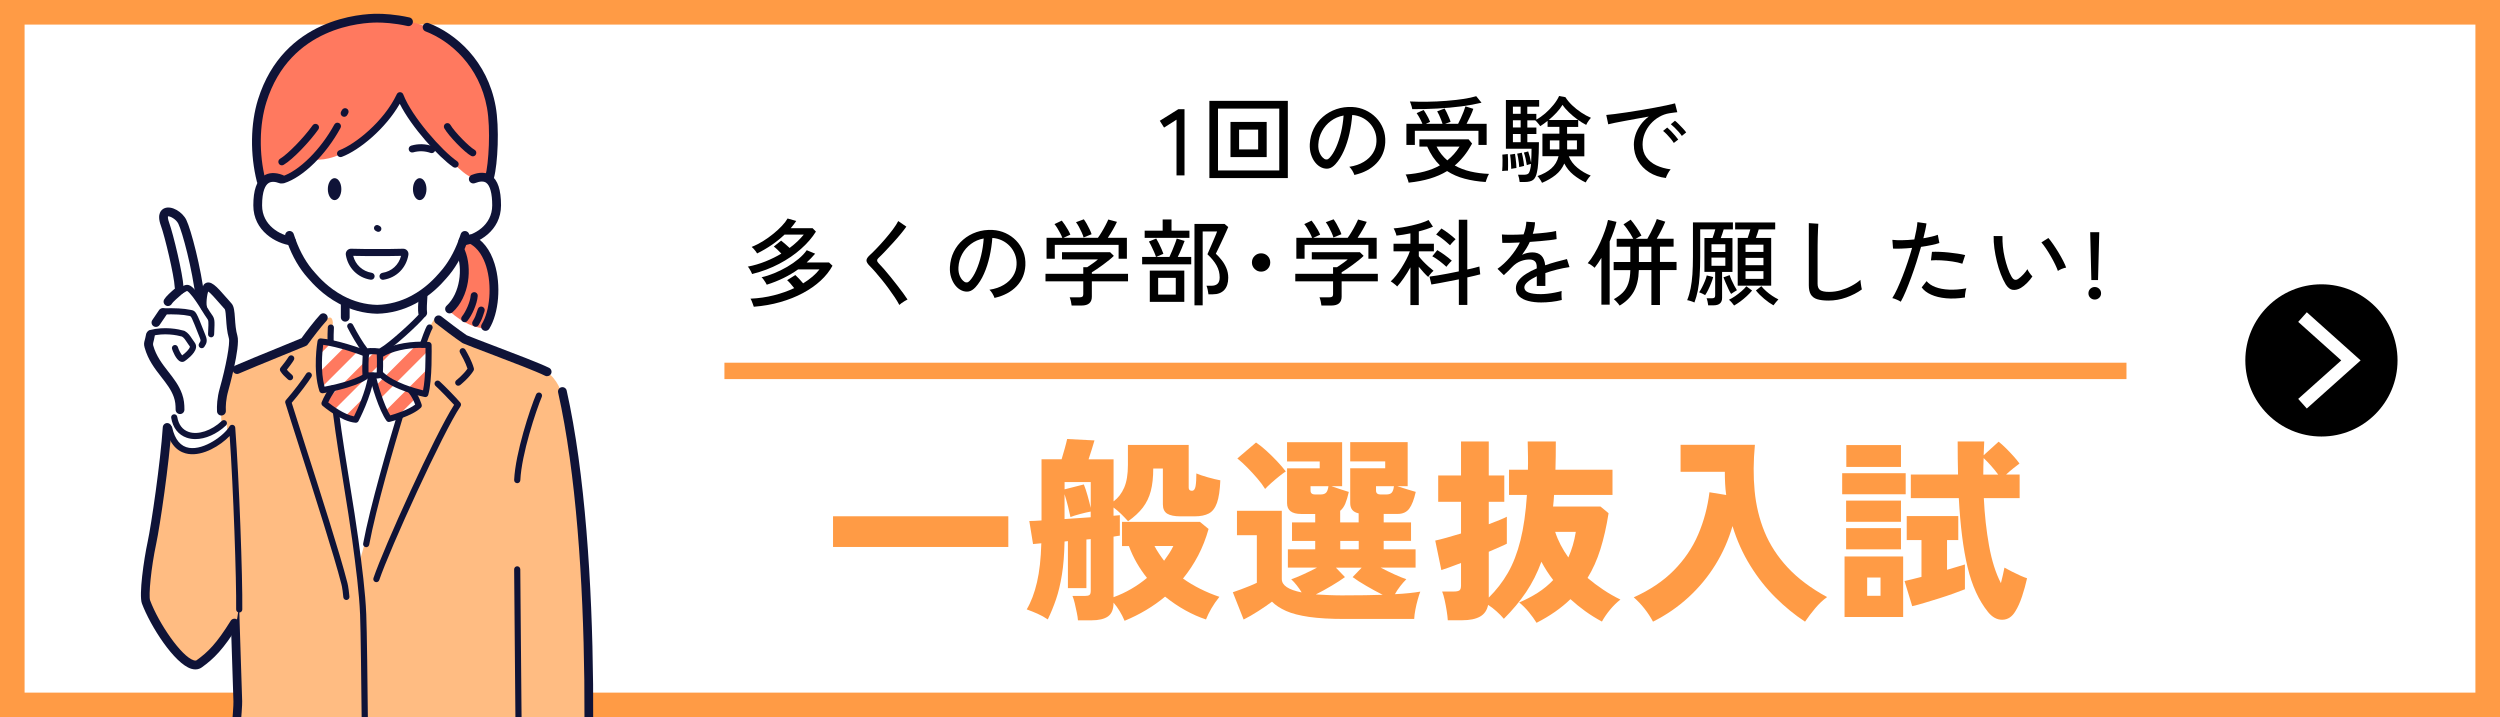
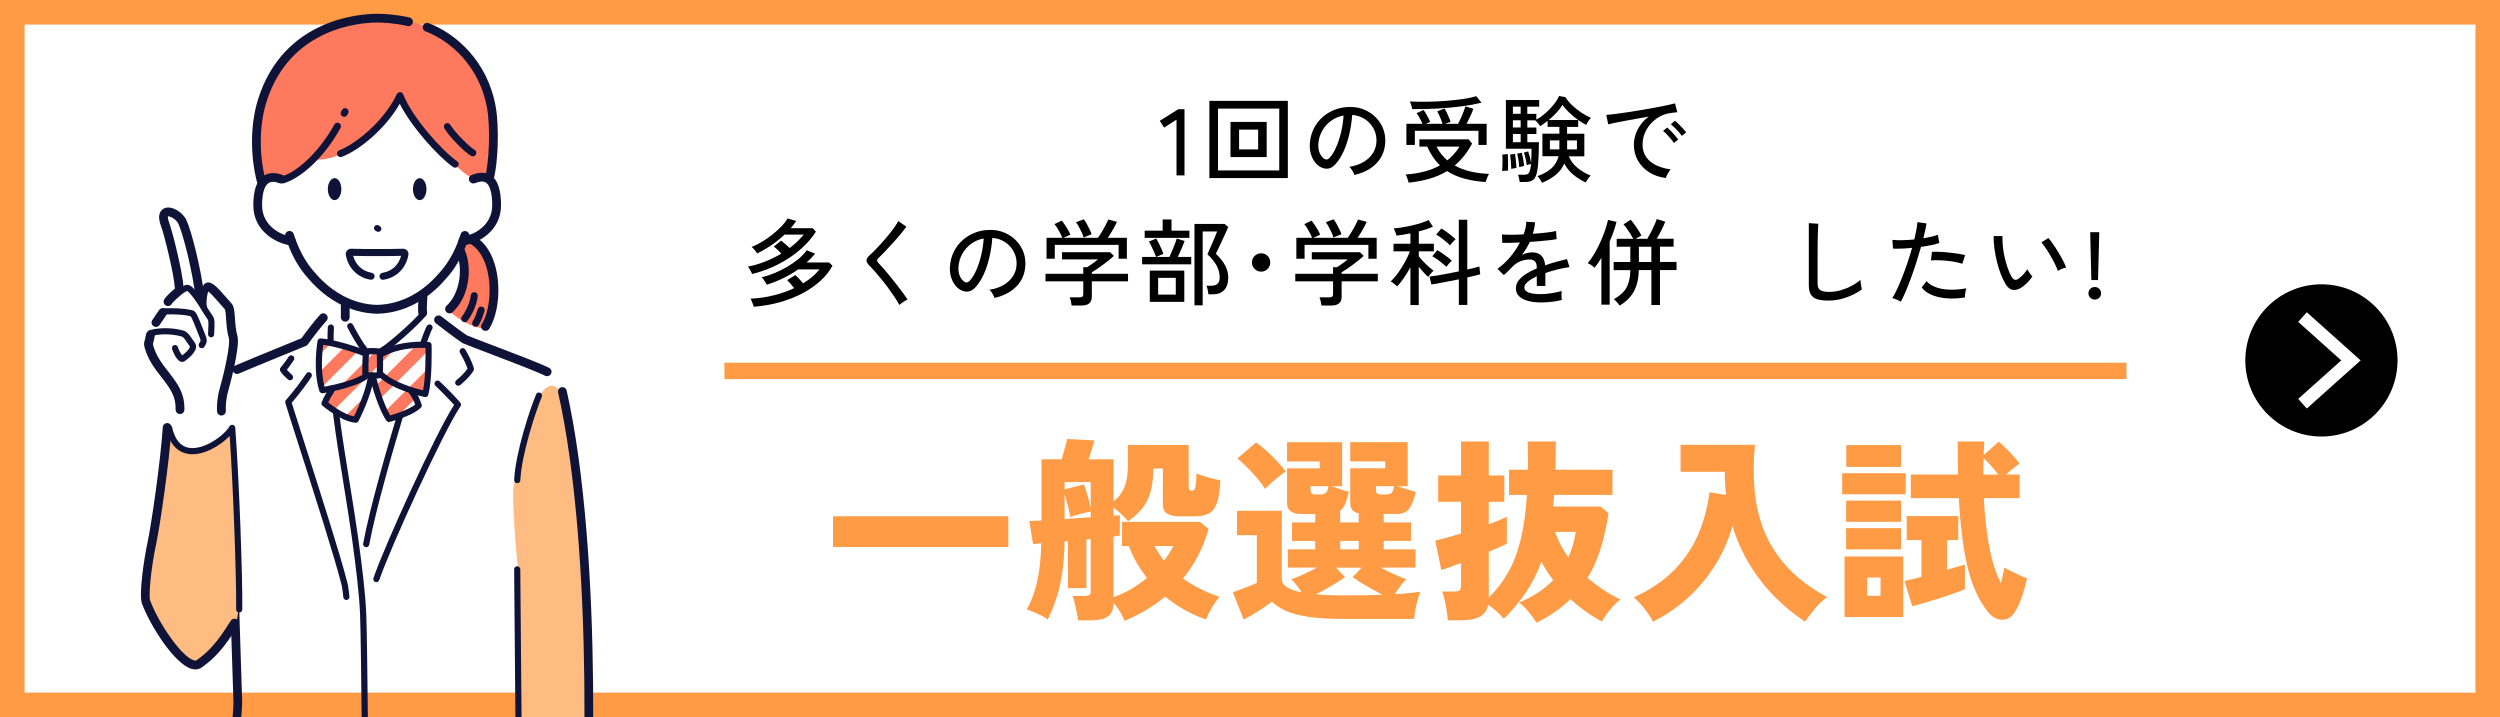
<svg xmlns="http://www.w3.org/2000/svg" id="b" data-name="レイヤー_2" viewBox="0 0 610 175">
  <rect x="0" y="0" width="610" height="175" fill="#808080" stroke="none" />
  <defs>
    <style>
      .f {
        fill: none;
      }

      .g {
        fill: #ff9b45;
      }

      .h {
        fill: #ffbc82;
      }

      .i {
        fill: #fff;
      }

      .j {
        fill: #0f1337;
      }

      .k {
        clip-path: url(#e);
      }

      .l {
        clip-path: url(#d);
      }

      .m {
        fill: #ff795f;
      }
    </style>
    <clipPath id="d">
      <rect class="f" width="610" height="175" />
    </clipPath>
    <clipPath id="e">
      <rect class="f" x="22.81" width="156.99" height="175" />
    </clipPath>
  </defs>
  <g id="c" data-name="レイアウト">
    <g class="l">
      <g>
        <g>
          <g>
            <g>
              <rect class="i" x="3" y="3" width="604" height="169" />
              <path class="g" d="M604,6v163H6V6h598M610,0H0v175h610V0h0Z" />
            </g>
            <g>
              <path d="M287.07,42.79v-13.59l-3.04,1.93-1.04-1.66,4.53-2.83h1.5v16.15h-1.96Z" />
              <path d="M295.09,43.45v-18.84h19.14v18.84h-19.14ZM297.19,41.59h14.95v-15.09h-14.95v15.09ZM300.24,38.33v-8.58h8.83v8.58h-8.83ZM302.34,36.46h4.65v-4.83h-4.65v4.83Z" />
              <path d="M330.47,42.7c-.08-.28-.24-.62-.49-1.05-.25-.42-.5-.74-.75-.95,1.38-.21,2.55-.61,3.52-1.2.97-.58,1.71-1.3,2.24-2.14.53-.84.82-1.76.86-2.74.05-.92-.08-1.77-.38-2.54-.3-.77-.72-1.45-1.28-2.04-.55-.58-1.19-1.05-1.92-1.39-.73-.34-1.51-.54-2.33-.59-.11,1.49-.33,2.99-.67,4.51-.34,1.52-.79,2.93-1.37,4.23-.58,1.3-1.26,2.39-2.06,3.27-.54.58-1.08.93-1.62,1.04-.54.11-1.12.04-1.71-.21-.58-.25-1.1-.65-1.56-1.21-.46-.56-.81-1.23-1.06-2.01-.25-.78-.34-1.62-.3-2.53.08-1.35.39-2.59.95-3.73.56-1.13,1.31-2.11,2.27-2.93.95-.82,2.04-1.44,3.27-1.86,1.23-.42,2.54-.59,3.93-.52,1.1.06,2.15.31,3.13.76.98.45,1.85,1.05,2.6,1.82.75.77,1.33,1.66,1.74,2.69.41,1.03.58,2.16.52,3.4-.11,1.99-.82,3.68-2.14,5.06-1.32,1.38-3.11,2.33-5.38,2.85ZM323.11,38.76c.17.11.37.16.6.15.23,0,.45-.13.67-.36.6-.63,1.14-1.49,1.62-2.58.48-1.09.89-2.31,1.21-3.66s.53-2.72.62-4.12c-1.17.21-2.2.66-3.1,1.33-.91.67-1.63,1.5-2.16,2.48-.54.98-.84,2.05-.9,3.22-.05.84.08,1.58.37,2.2.29.62.65,1.06,1.08,1.32Z" />
              <path d="M343.71,44.56c-.03-.14-.09-.34-.17-.6s-.18-.53-.28-.79c-.1-.27-.2-.46-.29-.59,3.36-.23,6.15-.97,8.37-2.23-1.24-1.2-2.28-2.72-3.1-4.58h-1.91v-1.77h12.01l.85,1.04c-.6,1.1-1.25,2.1-1.95,2.98-.71.88-1.46,1.67-2.28,2.36,1.13.64,2.41,1.13,3.82,1.46,1.41.33,2.92.53,4.53.59-.09.14-.2.34-.31.6-.11.26-.21.52-.3.78-.08.26-.15.46-.2.6-1.86-.12-3.57-.39-5.14-.81-1.57-.41-2.99-1.04-4.27-1.86-1.26.77-2.66,1.38-4.2,1.84s-3.27.79-5.19.99ZM343.16,35.36v-5.15h3.91c-.17-.43-.39-.89-.66-1.38-.27-.49-.52-.9-.75-1.22l1.68-.78c.17.21.36.49.56.84.21.34.41.7.6,1.07.19.37.34.7.45.99l-1.06.48h4.09c-.09-.31-.21-.65-.37-1.04-.15-.38-.31-.75-.48-1.12s-.32-.66-.46-.89l1.82-.69c.15.25.32.57.51.97.18.4.36.8.54,1.21.18.41.31.76.4,1.07l-1.33.48h3.17c.2-.38.42-.84.66-1.36.24-.52.46-1.04.66-1.56s.35-.97.46-1.33l1.93.6c-.15.48-.39,1.06-.71,1.75-.32.69-.64,1.33-.94,1.91h4.9v5.15h-2v-3.45h-15.52v3.45h-2.05ZM344.59,26.62c-.02-.15-.06-.35-.13-.59-.07-.24-.15-.48-.23-.72-.08-.24-.16-.43-.22-.55,1.33.06,2.76.08,4.29.06,1.53-.02,3.04-.09,4.54-.21,1.5-.12,2.89-.27,4.17-.46,1.28-.19,2.34-.42,3.19-.68l1.29,1.59c-1.43.35-3.06.65-4.9.89-1.84.24-3.78.41-5.83.53-2.05.12-4.11.17-6.18.15ZM353.14,39.13c.58-.46,1.12-.97,1.62-1.53s.95-1.17,1.37-1.83h-5.61c.32.66.71,1.27,1.15,1.83.44.56.93,1.07,1.47,1.53Z" />
              <path d="M366.53,41.73c.03-.32.05-.74.07-1.24.02-.51.02-1.02.02-1.53s-.02-.92-.05-1.23l1.33-.14c.03.31.05.72.06,1.23,0,.51.01,1.03.01,1.54s0,.94-.02,1.28c-.17,0-.4,0-.7.02s-.54.04-.72.07ZM376.24,44.58c-.05-.12-.14-.29-.28-.51-.14-.21-.28-.43-.43-.64s-.28-.37-.4-.46c1.36-.46,2.49-1.08,3.38-1.86.89-.78,1.48-1.78,1.77-2.99h-3.93v-5.5h4.14v-1.66h-2.88v-1.47c-.31.26-.62.5-.93.71-.31.21-.6.41-.86.58-.06-.11-.17-.25-.32-.44-.15-.18-.31-.37-.48-.56-.17-.19-.31-.33-.44-.42h-1.91v1.75h2.21v1.59h-2.21v2h2.83c0,.86-.02,1.74-.05,2.66-.03.91-.08,1.77-.14,2.56-.06.8-.15,1.48-.28,2.05-.18.94-.5,1.58-.94,1.92-.44.34-1.14.52-2.09.52h-1.2c-.02-.25-.07-.55-.15-.92-.08-.37-.17-.65-.24-.85h1.33c.54,0,.91-.08,1.13-.25s.38-.54.51-1.13c.05-.17.08-.36.12-.58.03-.21.05-.44.07-.69-.12.03-.31.08-.55.15-.25.07-.41.12-.48.15-.06-.44-.16-.97-.29-1.58-.13-.61-.27-1.1-.43-1.48l1.06-.28c.12.32.25.76.39,1.31.14.55.25,1.03.32,1.43.03-.54.06-1.11.08-1.71s.03-1.17.03-1.69h-6.26v-11.89h8.12v1.63h-2.9v1.75h2.21v1.4c.72-.38,1.45-.89,2.19-1.53.74-.64,1.4-1.33,2-2.07.6-.74,1.05-1.46,1.36-2.15l1.54.28c.41.66.95,1.31,1.62,1.96.67.64,1.4,1.23,2.21,1.77.81.54,1.61.97,2.4,1.31-.12.12-.26.29-.43.52-.16.22-.31.44-.45.67-.14.22-.23.4-.28.54-.69-.35-1.4-.8-2.14-1.33-.74-.54-1.43-1.12-2.07-1.74s-1.17-1.23-1.56-1.83c-.37.61-.85,1.25-1.46,1.9-.61.65-1.24,1.25-1.9,1.8h7.18v1.7h-2.71v1.66h4.21v5.5h-3.79c.43,1.07,1.13,2.01,2.12,2.82.98.8,2.05,1.43,3.22,1.88-.11.09-.25.25-.43.47-.18.22-.34.45-.48.68-.15.23-.25.41-.31.53-1.04-.48-2.03-1.09-2.97-1.85-.94-.76-1.69-1.68-2.25-2.77-.48,1.12-1.19,2.05-2.14,2.81-.95.75-2.05,1.39-3.31,1.91ZM368.74,41.2c0-.29-.02-.66-.05-1.12s-.07-.9-.1-1.35c-.04-.44-.08-.78-.13-1.01l1.2-.18c.05.29.1.66.15,1.09.05.44.1.87.14,1.3.04.43.06.78.06,1.06-.11.02-.31.05-.62.09s-.52.08-.64.12ZM369.15,27.77h1.89v-1.75h-1.89v1.75ZM369.15,31.1h1.89v-1.75h-1.89v1.75ZM369.15,34.69h1.89v-2h-1.89v2ZM370.69,40.76c-.02-.31-.05-.67-.1-1.08-.05-.41-.11-.82-.18-1.22-.07-.4-.14-.72-.22-.97l1.13-.23c.08.28.15.62.23,1.02.08.41.15.81.21,1.21.06.4.1.73.12.99-.05.02-.15.04-.32.08-.17.04-.34.08-.51.12-.17.04-.28.07-.35.08ZM378.17,36.46h2.32v-2.21h-2.32v2.21ZM382.38,36.46h2.39v-2.21h-2.39v2.21Z" />
              <path d="M406.48,43.43c-1.53-.18-2.89-.64-4.06-1.38-1.17-.74-2.09-1.69-2.76-2.85s-1-2.47-1-3.91c0-.77.13-1.56.39-2.38.26-.82.66-1.62,1.21-2.4s1.22-1.47,2.04-2.07c-.95.17-1.92.34-2.9.52-.98.18-1.93.35-2.84.52-.91.17-1.73.33-2.45.47-.72.15-1.29.27-1.7.38l-.48-2.28c.51-.05,1.2-.12,2.07-.23s1.85-.25,2.94-.41,2.22-.35,3.38-.54c1.17-.19,2.29-.39,3.38-.59,1.09-.2,2.07-.39,2.94-.58.87-.18,1.56-.34,2.07-.48l.55,2.16c-.2.02-.46.05-.79.09s-.7.1-1.12.16c-.87.14-1.71.43-2.5.89-.79.45-1.49,1.02-2.1,1.71-.61.69-1.09,1.47-1.44,2.33-.35.87-.52,1.78-.52,2.73,0,1.21.31,2.24.92,3.08.61.84,1.44,1.51,2.47,1.99,1.04.48,2.19.8,3.46.96-.25.28-.48.63-.71,1.06-.23.43-.38.78-.46,1.06ZM408.41,34.88c-.2-.32-.45-.67-.76-1.04-.31-.37-.62-.72-.95-1.06-.33-.34-.63-.61-.91-.83l1.01-.83c.25.2.54.48.9.84.35.36.69.73,1.02,1.12.33.38.59.71.77.97l-1.08.83ZM410.37,33.17c-.2-.31-.46-.64-.78-1-.32-.36-.65-.71-.99-1.04-.34-.33-.64-.6-.92-.82l1.01-.85c.25.18.55.46.91.82.36.36.71.72,1.05,1.09.34.37.6.68.78.94l-1.06.85Z" />
              <path d="M183.51,66.85c-.05-.14-.13-.33-.26-.58-.13-.25-.27-.49-.41-.72-.15-.24-.27-.4-.38-.49,1.5-.29,2.95-.72,4.34-1.28,1.39-.56,2.67-1.19,3.85-1.9-.31-.34-.64-.67-.99-1s-.64-.57-.85-.72l1.79-1.45c.31.25.65.53,1.02.85.38.32.72.64,1.05.94.72-.54,1.37-1.08,1.94-1.63s1.08-1.1,1.51-1.63h-4.69c-1.89,1.79-4.12,3.33-6.69,4.6-.06-.12-.18-.29-.34-.52-.17-.22-.35-.44-.53-.64s-.34-.35-.46-.43c.92-.37,1.83-.83,2.74-1.39.9-.56,1.75-1.17,2.55-1.82.8-.65,1.5-1.3,2.1-1.94.61-.64,1.06-1.24,1.37-1.79l2.12.6c-.2.29-.41.59-.64.89-.23.3-.47.59-.71.88h5.34l.81.83c-.92,1.47-2.14,2.89-3.67,4.24-1.53,1.36-3.29,2.56-5.3,3.62-2.01,1.06-4.2,1.89-6.58,2.48ZM183.92,74.83c-.05-.14-.12-.34-.21-.6-.09-.26-.19-.53-.3-.79-.11-.27-.21-.46-.3-.56,2.01-.09,3.92-.37,5.73-.83,1.81-.46,3.46-1.04,4.94-1.75-.31-.4-.62-.78-.95-1.15-.33-.37-.59-.63-.77-.78l2-1.26c.26.23.57.53.92.91s.68.75.99,1.12c1.73-1.07,3.06-2.21,3.98-3.4h-5.22c-2.22,1.58-4.77,2.82-7.64,3.73-.05-.12-.15-.31-.3-.55-.15-.25-.32-.49-.5-.74s-.33-.42-.47-.53c.98-.21,2.01-.54,3.08-.98,1.07-.44,2.12-.95,3.15-1.55,1.03-.6,1.96-1.25,2.79-1.94.84-.7,1.51-1.41,2.01-2.13l2.05.85c-.64.75-1.33,1.46-2.07,2.14h5.45l.85.8c-.71,1.3-1.67,2.52-2.9,3.65-1.23,1.13-2.67,2.14-4.32,3.02-1.66.89-3.5,1.62-5.52,2.2-2.02.58-4.19.96-6.49,1.14Z" />
              <path d="M219.43,74.4c-.28-.54-.64-1.15-1.09-1.83-.45-.68-.95-1.39-1.5-2.14-.54-.74-1.1-1.47-1.67-2.17-.57-.71-1.11-1.35-1.63-1.94-.52-.59-.97-1.08-1.36-1.46-.52-.52-.77-.97-.76-1.33.01-.37.28-.79.8-1.27.51-.46,1.09-1.04,1.76-1.74.67-.7,1.34-1.44,2.02-2.23.68-.79,1.31-1.57,1.88-2.33.57-.77,1-1.44,1.29-2.02l1.98,1.36c-.34.49-.79,1.08-1.36,1.77-.57.69-1.18,1.4-1.85,2.13s-1.32,1.43-1.94,2.09c-.63.67-1.18,1.22-1.66,1.67-.43.38-.42.8.02,1.24.38.38.83.87,1.33,1.45.51.58,1.03,1.22,1.59,1.9.55.68,1.1,1.37,1.63,2.06.54.69,1.03,1.34,1.47,1.94.44.61.8,1.12,1.06,1.53-.17.08-.39.2-.67.36s-.54.33-.79.52c-.25.18-.44.34-.56.46Z" />
              <path d="M242.66,72.7c-.08-.28-.24-.62-.49-1.05-.25-.42-.5-.74-.75-.95,1.38-.21,2.55-.61,3.52-1.2.97-.58,1.71-1.3,2.24-2.14.53-.84.82-1.76.86-2.74.05-.92-.08-1.77-.38-2.54s-.72-1.45-1.28-2.04c-.55-.58-1.19-1.05-1.92-1.39-.73-.34-1.51-.54-2.33-.59-.11,1.49-.33,2.99-.67,4.51-.34,1.52-.79,2.93-1.37,4.23-.57,1.3-1.26,2.39-2.06,3.27-.54.58-1.08.93-1.62,1.04-.54.11-1.12.04-1.71-.21-.58-.25-1.1-.65-1.56-1.21-.46-.56-.81-1.23-1.06-2.01-.25-.78-.35-1.62-.3-2.53.08-1.35.39-2.59.95-3.73.56-1.13,1.31-2.11,2.27-2.93.95-.82,2.04-1.44,3.27-1.86s2.54-.59,3.93-.52c1.1.06,2.15.31,3.13.76.98.45,1.85,1.05,2.6,1.82.75.77,1.33,1.66,1.74,2.69s.58,2.16.52,3.4c-.11,1.99-.82,3.68-2.14,5.06-1.32,1.38-3.11,2.33-5.38,2.85ZM235.3,68.76c.17.11.37.16.6.15.23,0,.45-.13.67-.36.6-.63,1.14-1.49,1.62-2.58.48-1.09.89-2.31,1.21-3.66.32-1.35.53-2.72.62-4.12-1.17.21-2.2.66-3.1,1.33s-1.63,1.5-2.16,2.48-.84,2.05-.9,3.22c-.05.84.08,1.58.37,2.2.29.62.65,1.06,1.08,1.32Z" />
              <path d="M261.48,74.56c-.03-.29-.09-.64-.18-1.05s-.19-.72-.3-.96h2.42c.32,0,.55-.06.69-.17.14-.12.21-.32.21-.61v-3.13h-9.22v-1.84h9.22v-1.61h.97c.37-.25.8-.54,1.3-.89.5-.34.93-.68,1.3-1h-8.76v-1.77h11.73l.92.9c-.29.29-.67.63-1.14,1.01-.47.38-.97.77-1.51,1.16-.54.39-1.04.75-1.52,1.07-.48.32-.87.58-1.2.76v.37h8.83v1.84h-8.83v3.75c0,1.44-.84,2.16-2.51,2.16h-2.42ZM255.36,63.13v-5.11h3.84c-.12-.34-.29-.72-.52-1.14-.22-.42-.46-.83-.7-1.23s-.48-.72-.69-.97l1.79-.85c.23.28.48.62.76,1.04.28.41.54.84.78,1.26.25.43.43.81.55,1.13l-1.68.76h8.4c.28-.37.58-.83.92-1.39.34-.56.66-1.12.95-1.69.3-.57.52-1.03.66-1.38l2.12.57c-.25.55-.58,1.19-1,1.92-.42.73-.83,1.38-1.23,1.97h4.65v5.11h-2.02v-3.38h-15.57v3.38h-2ZM264.4,57.95c-.09-.34-.24-.74-.45-1.21-.21-.47-.44-.93-.69-1.39s-.49-.84-.72-1.13l1.91-.71c.21.28.45.64.7,1.08.25.45.49.9.71,1.36s.39.86.49,1.2l-1.96.8Z" />
              <path d="M278.68,64.48v-1.79h3.38c-.09-.32-.25-.72-.46-1.21-.21-.48-.44-.96-.67-1.44-.23-.47-.43-.84-.6-1.1l1.79-.74c.18.29.39.67.63,1.15.24.47.46.95.67,1.43s.36.86.45,1.15l-1.77.76h3.24c.2-.41.42-.91.66-1.48.24-.58.46-1.13.67-1.68.21-.54.36-.98.45-1.32l1.93.58c-.2.54-.45,1.17-.76,1.91-.31.74-.61,1.4-.92,2h3.29v1.79h-11.98ZM279.3,58.04v-1.75h4.39v-2.74h2.16v2.74h4.37v1.75h-10.92ZM280.55,73.66v-7.64h8.42v7.64h-8.42ZM282.59,71.89h4.3v-4.09h-4.3v4.09ZM291.45,74.49v-19.85h7.34l.9.76c-.08.2-.22.53-.43.98s-.44.97-.7,1.54c-.26.57-.53,1.14-.79,1.69-.27.55-.5,1.04-.7,1.46-.2.42-.34.7-.41.84.48.44.95.96,1.41,1.54.47.58.85,1.23,1.16,1.96s.46,1.51.46,2.37c0,1.29-.33,2.28-.98,2.98-.65.7-1.58,1.05-2.77,1.05h-1.08c-.03-.29-.09-.65-.18-1.08-.09-.43-.19-.77-.3-1.01h1.22c.64,0,1.14-.16,1.48-.48.34-.32.52-.83.52-1.54,0-1.04-.25-2.02-.76-2.93s-1.25-1.82-2.23-2.73c.05-.12.15-.37.32-.74.17-.37.36-.8.57-1.3.21-.5.43-.99.64-1.48.21-.49.4-.92.55-1.3.15-.38.25-.62.28-.75h-3.52v18.03h-2Z" />
              <path d="M307.71,66.28c-.61,0-1.14-.22-1.58-.66-.44-.44-.66-.96-.66-1.58s.22-1.16.66-1.59c.44-.43.96-.64,1.58-.64s1.16.21,1.59.64c.43.43.64.96.64,1.59s-.21,1.14-.64,1.58c-.43.44-.96.66-1.59.66Z" />
              <path d="M322.43,74.56c-.03-.29-.09-.64-.18-1.05-.09-.41-.19-.72-.3-.96h2.42c.32,0,.55-.06.69-.17s.21-.32.21-.61v-3.13h-9.22v-1.84h9.22v-1.61h.97c.37-.25.8-.54,1.3-.89.5-.34.93-.68,1.3-1h-8.76v-1.77h11.73l.92.9c-.29.29-.67.63-1.14,1.01-.47.38-.97.77-1.51,1.16-.54.39-1.04.75-1.52,1.07-.48.32-.87.58-1.2.76v.37h8.83v1.84h-8.83v3.75c0,1.44-.84,2.16-2.51,2.16h-2.42ZM316.31,63.13v-5.11h3.84c-.12-.34-.3-.72-.52-1.14-.22-.42-.46-.83-.7-1.23-.25-.4-.48-.72-.69-.97l1.79-.85c.23.28.48.62.76,1.04s.54.84.78,1.26c.25.43.43.81.55,1.13l-1.68.76h8.4c.28-.37.58-.83.92-1.39.34-.56.66-1.12.95-1.69s.52-1.03.66-1.38l2.12.57c-.25.55-.58,1.19-1,1.92-.42.73-.83,1.38-1.23,1.97h4.65v5.11h-2.02v-3.38h-15.57v3.38h-2ZM325.35,57.95c-.09-.34-.24-.74-.45-1.21-.21-.47-.44-.93-.69-1.39s-.49-.84-.72-1.13l1.91-.71c.21.28.45.64.7,1.08.25.45.49.9.71,1.36.22.46.39.86.5,1.2l-1.96.8Z" />
              <path d="M344.14,74.42v-9.2c-.49.91-1.03,1.78-1.62,2.63-.59.85-1.13,1.54-1.62,2.06-.08-.11-.21-.25-.41-.41s-.41-.33-.62-.49-.39-.28-.53-.36c.41-.37.85-.84,1.31-1.43.46-.58.9-1.21,1.33-1.9.43-.68.82-1.37,1.18-2.06.36-.69.64-1.33.84-1.93h-3.98v-1.86h4.12v-2.53c-.61.12-1.21.23-1.79.33-.58.1-1.12.17-1.61.22-.02-.12-.07-.3-.15-.54-.08-.24-.18-.47-.28-.71-.1-.24-.19-.41-.26-.52.55-.03,1.22-.11,2-.23.78-.12,1.59-.28,2.42-.47.83-.19,1.61-.4,2.33-.63.73-.23,1.31-.47,1.76-.71l1.08,1.63c-.45.2-.97.4-1.56.6-.6.2-1.23.38-1.89.55v3.01h3.68v1.86h-3.68v1.2c.25.34.59.74,1.02,1.2.44.46.89.9,1.36,1.32.47.42.87.76,1.21,1.02-.11.08-.25.21-.43.4s-.35.39-.51.6c-.16.21-.28.37-.36.5-.31-.26-.67-.62-1.09-1.08-.42-.46-.82-.93-1.21-1.4v9.34h-2.05ZM355.96,74.42v-6.26c-.83.17-1.66.33-2.5.49-.84.16-1.62.31-2.35.45-.73.14-1.35.25-1.85.32l-.46-1.93c.51-.06,1.15-.15,1.92-.28.77-.12,1.62-.27,2.53-.45.91-.18,1.81-.36,2.7-.54v-12.6h2.07v12.14c.63-.14,1.2-.27,1.73-.4.52-.13.93-.24,1.22-.33l.21,1.91c-.35.11-.8.22-1.36.34-.55.12-1.15.26-1.79.41v6.72h-2.07ZM352.93,65.11c-.48-.45-1.02-.91-1.63-1.38-.61-.48-1.22-.87-1.82-1.2l1.22-1.5c.58.34,1.2.75,1.86,1.23s1.22.93,1.68,1.35c-.11.09-.25.23-.43.42-.18.19-.35.39-.51.59-.16.2-.29.36-.38.48ZM353.8,59.84c-.48-.44-1.01-.91-1.61-1.39-.6-.48-1.19-.89-1.77-1.23l1.29-1.47c.58.35,1.19.77,1.83,1.26.64.49,1.18.94,1.62,1.36-.11.09-.26.24-.45.44-.19.2-.37.4-.54.59s-.29.34-.37.45Z" />
              <path d="M376.09,73.8c-1.18,0-2.24-.12-3.17-.36-.94-.24-1.67-.61-2.22-1.12s-.82-1.17-.82-2c0-.69.22-1.32.67-1.9s1.05-1.11,1.83-1.6c.77-.49,1.64-.94,2.59-1.33v-.25c0-.69-.14-1.17-.43-1.45-.28-.28-.65-.43-1.09-.46-.78-.05-1.56.08-2.35.37-.78.29-1.5.77-2.14,1.45-.28.29-.61.63-.99,1.01s-.73.71-1.04.97l-1.54-1.54c1.09-.77,2.11-1.72,3.07-2.85.96-1.13,1.76-2.32,2.4-3.57-.94.05-1.79.08-2.56.09-.77.02-1.35.02-1.74,0l-.09-2.05c.49.05,1.21.07,2.17.07s2-.03,3.12-.09c.2-.54.36-1.07.47-1.59s.18-1.02.2-1.5l2.12.14c-.05.94-.23,1.87-.55,2.81,1.18-.08,2.29-.18,3.32-.3,1.04-.12,1.82-.25,2.36-.39l.14,1.98c-.43.09-.99.18-1.69.26-.7.08-1.46.16-2.3.23-.84.07-1.69.13-2.56.2-.23.52-.51,1.05-.85,1.6-.34.54-.68,1.06-1.03,1.55.37-.2.78-.35,1.23-.45.45-.1.88-.15,1.28-.15.9,0,1.63.25,2.16.76.54.51.86,1.3.97,2.39.9-.32,1.82-.61,2.75-.86s1.78-.47,2.56-.66l.62,1.96c-1.06.15-2.09.36-3.08.61-1,.25-1.93.53-2.81.84v3.15h-2.09v-2.37c-.9.43-1.64.88-2.2,1.35s-.84.92-.84,1.37c0,.58.35,1,1.05,1.26.7.26,1.69.39,2.98.39.49,0,1.04-.04,1.63-.1.6-.07,1.2-.16,1.81-.28s1.15-.24,1.64-.38c-.03.14-.05.34-.05.61s0,.54.02.82c.01.28.03.5.05.67v.09c-.77.2-1.6.35-2.48.45-.89.1-1.72.15-2.48.15Z" />
              <path d="M390.74,74.33v-11.41c-.26.45-.53.87-.82,1.28-.28.41-.56.79-.84,1.14-.2-.2-.46-.41-.78-.63-.32-.22-.62-.39-.9-.49.54-.63,1.07-1.38,1.59-2.25.52-.87,1-1.81,1.45-2.79.44-.99.84-1.96,1.17-2.92.34-.96.58-1.82.74-2.59l2.07.46c-.37,1.52-.92,3.11-1.66,4.78v15.43h-2.02ZM395.2,74.58c-.08-.14-.2-.31-.38-.52-.18-.21-.36-.41-.55-.61s-.36-.35-.49-.46c.89-.49,1.62-1.04,2.21-1.64s1.02-1.34,1.32-2.21c.3-.87.46-1.94.49-3.23h-4.07v-1.98h4.07v-3.73h-3.33v-1.93h4.05c-.2-.38-.44-.79-.71-1.23-.28-.44-.56-.86-.85-1.27-.29-.41-.57-.75-.83-1.02l1.75-1.15c.44.52.92,1.14,1.41,1.86.5.72.91,1.4,1.23,2.02-.17.08-.39.19-.66.34-.27.15-.52.3-.75.44h2.85c.26-.43.54-.94.84-1.53.3-.59.58-1.18.85-1.77.27-.59.47-1.09.61-1.51l2.07.64c-.25.61-.56,1.3-.94,2.07s-.77,1.46-1.15,2.09h4.12v1.93h-3.33v3.73h4.05v1.98h-4.05v8.53h-2.09v-8.53h-3.06c-.06,2.18-.48,3.94-1.25,5.29-.77,1.35-1.91,2.48-3.42,3.38ZM399.89,63.93h3.04v-3.73h-3.04v3.73Z" />
-               <path d="M416.8,74.49c-.02-.23-.07-.53-.15-.89s-.16-.63-.24-.82h1.31c.28,0,.47-.05.6-.15.12-.1.18-.28.18-.54v-5.75h-2.62v-8.26h1.98c.12-.31.24-.65.36-1.04.12-.38.22-.74.31-1.08h-3.68v6.67c0,1.79-.05,3.36-.14,4.7-.09,1.34-.24,2.53-.45,3.58-.21,1.04-.48,2.01-.82,2.9-.21-.11-.51-.22-.87-.34-.37-.12-.67-.2-.9-.23.37-.92.65-1.89.85-2.91s.34-2.15.43-3.4c.08-1.25.13-2.68.13-4.29v-8.37h9.75v1.7h-2.25c-.11.34-.22.7-.34,1.08-.12.38-.25.73-.37,1.04h2.85v8.26h-2.53v6.33c0,1.21-.7,1.82-2.09,1.82h-1.29ZM416.06,72.01c-.15-.09-.4-.22-.72-.38-.33-.16-.58-.26-.75-.31.23-.34.47-.75.72-1.24.25-.49.48-.99.69-1.51s.36-.97.45-1.37l1.56.41c-.12.48-.29.99-.51,1.53-.21.54-.45,1.07-.7,1.58-.25.51-.5.94-.75,1.29ZM417.6,61.49h3.38v-1.89h-3.38v1.89ZM417.6,64.85h3.38v-2h-3.38v2ZM422.39,71.71c-.2-.31-.42-.71-.66-1.21s-.46-1-.68-1.52c-.21-.51-.39-.95-.53-1.32l1.52-.53c.11.35.26.76.47,1.23s.43.92.67,1.37c.24.44.45.8.63,1.08-.2.11-.44.25-.72.44s-.52.34-.7.46ZM423.12,74.54c-.12-.18-.31-.43-.57-.72-.26-.3-.49-.53-.69-.68.46-.21.96-.51,1.51-.88.54-.38,1.07-.78,1.56-1.21.5-.43.89-.83,1.18-1.2l1.4,1.04c-.38.46-.82.92-1.32,1.38-.5.46-1.01.89-1.54,1.28-.53.39-1.04.72-1.53,1ZM424,69.71v-11.66h2.44c.11-.31.22-.64.33-1.01s.22-.72.31-1.06h-3.7v-1.7h9.77v1.7h-4.02c-.11.32-.22.67-.33,1.05-.12.38-.23.72-.36,1.02h3.73v11.66h-8.16ZM425.91,61.47h4.37v-1.77h-4.37v1.77ZM425.91,64.71h4.37v-1.79h-4.37v1.79ZM425.91,68.05h4.37v-1.89h-4.37v1.89ZM432.74,74.51c-.72-.4-1.48-.93-2.28-1.6s-1.47-1.35-2.02-2.04l1.33-1.04c.32.4.72.81,1.18,1.22s.96.79,1.48,1.14c.52.35,1.02.63,1.5.86-.15.15-.36.39-.62.7s-.45.56-.58.75Z" />
              <path d="M446.17,73.34c-1.14,0-2.06-.11-2.77-.33-.71-.22-1.23-.61-1.56-1.16-.33-.55-.49-1.3-.49-2.25v-15.16l2.32.16c-.02.25-.04.67-.07,1.29s-.05,1.29-.07,2.02c-.02.57-.03,1.19-.03,1.87,0,.68-.01,1.41-.01,2.17v7.27c0,.75.21,1.27.63,1.56.42.29,1.15.44,2.17.44.97,0,1.92-.13,2.85-.4.93-.27,1.82-.62,2.64-1.07.83-.44,1.55-.93,2.16-1.47.02.2.04.46.08.78.04.32.08.63.14.93.05.3.1.51.13.63-1.1.8-2.37,1.45-3.79,1.96-1.43.51-2.87.76-4.32.76Z" />
              <path d="M463.79,73.62c-.25-.17-.58-.34-1-.52-.42-.18-.78-.3-1.07-.36.38-.6.79-1.35,1.21-2.27s.85-1.92,1.28-3.02c.43-1.1.85-2.25,1.25-3.45s.77-2.37,1.09-3.52c-.91.09-1.77.15-2.6.18-.83.03-1.51.03-2.05,0l-.16-2.14c.66.08,1.46.11,2.4.09.94-.01,1.93-.08,2.96-.18.2-.83.36-1.6.49-2.32.13-.72.22-1.36.26-1.91l2.21.32c-.06.49-.16,1.04-.3,1.66-.14.61-.29,1.27-.46,1.96.71-.12,1.36-.25,1.97-.39s1.12-.29,1.55-.46l.39,2c-.49.17-1.14.34-1.93.51-.8.17-1.65.31-2.55.44-.34,1.21-.71,2.45-1.12,3.73-.41,1.27-.83,2.51-1.28,3.73-.45,1.21-.88,2.33-1.31,3.35-.43,1.02-.84,1.88-1.24,2.59ZM479.45,72.58c-1.66.26-3.19.33-4.6.2-1.41-.13-2.63-.42-3.66-.89-1.03-.46-1.79-1.05-2.3-1.77l1.2-1.52c.49.6,1.2,1.08,2.14,1.44.94.36,2.05.57,3.33.63,1.29.06,2.7-.05,4.23-.32-.11.29-.2.66-.26,1.12-.07.45-.1.82-.08,1.12ZM478.81,64.35c-.69-.23-1.5-.41-2.43-.55s-1.86-.23-2.78-.28c-.93-.05-1.74-.04-2.45.02l.25-2.09c.54-.03,1.16-.03,1.87,0,.71.03,1.45.08,2.22.16.77.08,1.5.17,2.2.28.7.11,1.3.22,1.81.35l-.69,2.12Z" />
              <path d="M493.07,70.26c-.66.38-1.3.54-1.93.47-.63-.07-1.2-.51-1.73-1.32-.44-.74-.85-1.58-1.22-2.54-.37-.96-.69-1.98-.95-3.06s-.47-2.15-.61-3.22-.2-2.07-.18-3l2.16.02c-.03.78,0,1.62.09,2.53.09.91.24,1.81.45,2.71.21.9.45,1.76.74,2.58.28.81.6,1.52.95,2.12.26.43.53.67.81.71.28.05.55-.03.83-.23.38-.26.79-.62,1.21-1.07s.75-.88,1-1.28c.11.28.29.59.54.94s.48.63.68.83c-.34.52-.77,1.05-1.3,1.58-.53.53-1.04.94-1.53,1.23ZM502.13,66.12c-.14-.41-.36-.94-.67-1.59-.31-.64-.66-1.31-1.06-2-.4-.69-.8-1.34-1.21-1.94-.41-.61-.77-1.08-1.09-1.44l1.7-1.08c.35.4.75.91,1.18,1.54.44.63.87,1.3,1.3,2.01.43.71.81,1.39,1.14,2.04.33.64.57,1.19.72,1.63-.35.06-.72.17-1.1.33-.38.16-.69.33-.92.49Z" />
              <path d="M511.12,73.09c-.43,0-.79-.15-1.09-.44-.3-.29-.45-.65-.45-1.08s.15-.81.45-1.1c.3-.29.66-.44,1.09-.44s.79.15,1.09.44c.3.29.45.66.45,1.1s-.15.79-.45,1.08c-.3.29-.66.44-1.09.44ZM510.29,68.33l-.28-11.68h2.21l-.3,11.68h-1.63Z" />
            </g>
            <g>
              <path class="g" d="M203.26,133.46v-7.49h42.77v7.49h-42.77Z" />
              <path class="g" d="M274.39,151.46c-.7-1.67-1.6-3.14-2.69-4.42v.05c0,1.57-.45,2.67-1.34,3.31-.9.64-2.26.96-4.08.96h-3.26c-.03-.51-.13-1.15-.29-1.92-.16-.77-.33-1.53-.5-2.28-.18-.75-.36-1.33-.55-1.75h3.02c.54,0,.92-.08,1.13-.24.21-.16.31-.5.31-1.01v-12.62l-1.06.1v11.86h-4.51v-11.47l-.82.1c-.06,3.17-.28,5.88-.65,8.14-.37,2.26-.84,4.23-1.42,5.93-.58,1.7-1.25,3.34-2.02,4.94-.8-.54-1.63-1.01-2.5-1.39s-1.74-.74-2.64-1.06c1.06-1.79,1.89-3.99,2.5-6.6.61-2.61.96-5.78,1.06-9.53l-2.02.19-.91-5.62c.7,0,1.7-.05,2.98-.14v-14.93h4.9c.26-.83.51-1.71.77-2.64.26-.93.45-1.7.58-2.3l6.67.34c-.16.58-.38,1.3-.65,2.16-.27.86-.54,1.68-.79,2.45h6.1v10.27c1.12-.83,1.98-1.95,2.59-3.36.61-1.41.91-3.25.91-5.52v-4.9h14.83v10.42c0,.51.26.77.77.77.48,0,.78-.38.91-1.13s.19-1.78.19-3.1c.67.29,1.6.6,2.78.94,1.18.34,2.21.58,3.07.74-.1,2.4-.37,4.23-.82,5.5-.45,1.26-1.11,2.13-1.99,2.59-.88.46-2.02.7-3.43.7h-3.5c-1.44,0-2.51-.22-3.22-.65-.7-.43-1.06-1.19-1.06-2.28v-8.74h-2.35c0,2.14-.2,3.98-.6,5.5-.4,1.52-1.05,2.86-1.94,4.03-.9,1.17-2.1,2.28-3.6,3.34-.54-.61-1.11-1.2-1.7-1.78-.59-.58-1.21-1.1-1.85-1.58v2.02c.7-.06,1.22-.11,1.54-.14v4.99c-.22.03-.46.06-.7.1-.24.03-.52.08-.84.14v14.78c1.5-.54,2.94-1.22,4.32-2.02s2.66-1.7,3.84-2.69c-.9-1.12-1.72-2.33-2.47-3.62-.75-1.3-1.4-2.68-1.94-4.15h-1.68v-5.9h19.01l2.11,1.73c-.64,2.3-1.49,4.46-2.54,6.48-1.06,2.02-2.29,3.89-3.7,5.62,1.31.93,2.72,1.77,4.22,2.52,1.5.75,3.06,1.4,4.66,1.94-.77.96-1.42,1.91-1.97,2.86-.54.94-.98,1.83-1.3,2.66-1.66-.54-3.34-1.29-5.04-2.23-1.7-.94-3.34-2.06-4.94-3.34-2.88,2.4-6.18,4.37-9.89,5.9ZM266.14,123.91v-6.29h-6.38v1.78l4.7-1.2c.32.8.62,1.71.91,2.74.29,1.02.54,2.02.77,2.98ZM259.75,126.65c1.06-.06,2.14-.14,3.24-.22s2.15-.15,3.14-.22v-1.39c-.7.13-1.57.33-2.59.6-1.02.27-1.81.52-2.35.74-.13-.67-.33-1.54-.6-2.62-.27-1.07-.55-2.06-.84-2.95v6.05ZM284.04,136.82c.45-.61.86-1.21,1.25-1.8.38-.59.72-1.19,1.01-1.8h-4.61c.32.61.68,1.22,1.08,1.82.4.61.82,1.2,1.27,1.78Z" />
              <path class="g" d="M303.45,151.18l-2.64-6.67c.58-.19,1.23-.42,1.97-.7.74-.27,1.46-.55,2.16-.84.7-.29,1.28-.54,1.73-.77v-11.62h-4.85v-5.95h10.94v16.66c0,1.54,1.62,2.62,4.85,3.26-.35-.58-.74-1.14-1.18-1.7-.43-.56-.89-1.06-1.37-1.51.77-.25,1.74-.65,2.9-1.18,1.17-.53,2.3-1.08,3.38-1.66h-7.1v-4.46h6.67v-2.06h-5.66v-4.51h5.66v-2.06h-3.41c-2.3,0-3.46-.88-3.46-2.64v-8.5h7.97v-1.68h-7.97v-4.7h13.44v10.75h-2.59c.64.22,1.37.47,2.18.74.82.27,1.5.49,2.04.65-.26,1.15-.54,2.1-.86,2.86-.32.75-.74,1.34-1.25,1.75v2.83h4.51v-2.21c-1.38-.29-2.06-1.12-2.06-2.5v-8.5h8.54v-1.68h-8.54v-4.7h14.02v10.75h-2.54c.64.22,1.42.47,2.33.74.91.27,1.64.49,2.18.65-.42,1.86-.94,3.22-1.58,4.08-.64.86-1.58,1.3-2.83,1.3h-3.41v2.06h6.67v4.51h-6.67v2.06h7.78v4.46h-8.54c1.09.58,2.22,1.13,3.38,1.66,1.17.53,2.14.92,2.9,1.18-.51.51-1.02,1.09-1.51,1.73-.5.64-.92,1.28-1.27,1.92,1.28-.06,2.44-.15,3.48-.26,1.04-.11,1.94-.23,2.71-.36-.19.48-.4,1.12-.62,1.92-.22.8-.42,1.62-.58,2.47-.16.85-.26,1.61-.29,2.28h-16.99c-3.46,0-6.34-.17-8.66-.5-2.32-.34-4.19-.82-5.62-1.46-1.42-.64-2.57-1.39-3.43-2.26-.93.7-2.04,1.47-3.34,2.3s-2.49,1.52-3.58,2.06ZM308.68,119.3c-.48-.8-1.11-1.66-1.9-2.57s-1.6-1.8-2.45-2.66-1.66-1.6-2.42-2.21l4.56-3.89c.77.51,1.6,1.18,2.5,1.99.9.82,1.77,1.67,2.62,2.57.85.9,1.56,1.73,2.14,2.5-.45.29-.99.69-1.63,1.2-.64.51-1.27,1.05-1.9,1.61s-1.13,1.05-1.51,1.46ZM320.92,120.65h1.3c.61,0,1.06-.14,1.34-.43s.48-.82.58-1.58h-4.37v1.06c0,.64.38.96,1.15.96ZM328.07,145.27c3.52,0,6.62-.05,9.31-.14-1.28-.64-2.61-1.36-3.98-2.16-1.38-.8-2.5-1.52-3.36-2.16l2.21-2.3h-6.29l2.21,2.3c-.83.61-1.9,1.3-3.22,2.09-1.31.78-2.61,1.5-3.89,2.14,1.02.06,2.12.12,3.29.17,1.17.05,2.41.07,3.72.07ZM327.02,134.04h4.51v-2.06h-4.51v2.06ZM336.91,120.65h1.34c.61,0,1.05-.14,1.32-.43.27-.29.46-.82.55-1.58h-4.37v1.06c0,.64.38.96,1.15.96Z" />
              <path class="g" d="M374.9,151.94c-.51-.83-1.14-1.7-1.87-2.59-.74-.9-1.52-1.68-2.35-2.35,1.6-.67,3.1-1.46,4.51-2.35,1.41-.9,2.67-1.94,3.79-3.12-.54-.7-1.06-1.43-1.54-2.18-.48-.75-.93-1.51-1.34-2.28-.99,2.72-2.24,5.19-3.74,7.42-1.5,2.22-3.31,4.39-5.42,6.5-.51-.61-1.1-1.22-1.78-1.82-.67-.61-1.36-1.14-2.06-1.58-.26,1.31-.91,2.26-1.97,2.86-1.06.59-2.5.89-4.32.89h-3.55c-.03-.61-.12-1.36-.26-2.26-.14-.9-.31-1.78-.5-2.66-.19-.88-.4-1.58-.62-2.09h2.88c.61,0,1.05-.09,1.32-.26.27-.18.41-.57.41-1.18v-5.52c-1.09.42-2.06.78-2.9,1.08-.85.3-1.48.52-1.9.65l-1.49-7.2c.74-.16,1.66-.39,2.76-.7,1.1-.3,2.28-.65,3.53-1.03v-7.73h-5.57v-6.43h5.57v-8.3h6.77v8.3h3.79v6.43h-3.79v5.47c1.02-.38,1.93-.74,2.71-1.06.78-.32,1.35-.58,1.7-.77v6.58c-.35.19-.92.46-1.7.79-.78.34-1.69.73-2.71,1.18v11.18c1.82-1.79,3.38-3.8,4.66-6.02,1.28-2.22,2.3-4.87,3.07-7.94.77-3.07,1.3-6.77,1.58-11.09h-4.37v-6.14h4.61c.03-1.06.04-2.14.02-3.26-.02-1.12-.04-2.27-.07-3.46v-.19h6.86c0,1.22,0,2.4-.02,3.55-.02,1.15-.04,2.27-.07,3.36h13.92v6.14h-14.26c-.03.48-.06.96-.1,1.44-.03.48-.08.94-.14,1.39h11.57l1.97,1.63c-.51,3.26-1.18,6.19-1.99,8.78s-1.86,4.93-3.14,7.01c1.22,1.03,2.5,1.99,3.84,2.88,1.34.9,2.74,1.7,4.18,2.4-.9.7-1.74,1.53-2.52,2.47-.78.94-1.45,1.91-1.99,2.9-1.44-.77-2.8-1.62-4.08-2.54-1.28-.93-2.48-1.9-3.6-2.93-1.12,1.09-2.37,2.11-3.74,3.07-1.38.96-2.88,1.86-4.51,2.69ZM382.68,136.01c.42-.93.78-1.9,1.08-2.93.3-1.02.55-2.13.74-3.31h-5.04c.35,1.09.8,2.15,1.34,3.19.54,1.04,1.17,2.06,1.87,3.05Z" />
              <path class="g" d="M403.34,151.7c-.58-1.09-1.27-2.15-2.09-3.19-.82-1.04-1.69-1.96-2.62-2.76,3.97-1.79,7.23-3.98,9.79-6.58,2.56-2.59,4.54-5.5,5.93-8.74,1.39-3.23,2.31-6.67,2.76-10.32l4.08.67c-.13-.93-.22-1.86-.26-2.78-.05-.93-.07-1.89-.07-2.88h-10.8v-6.58h18.14c-.38,3.94-.41,7.68-.07,11.23s1.14,6.89,2.42,10.01c1.28,3.12,3.16,6.02,5.64,8.69,2.48,2.67,5.69,5.08,9.62,7.22-.99.7-1.95,1.61-2.88,2.71-.93,1.1-1.76,2.2-2.5,3.29-2.53-1.66-4.94-3.63-7.22-5.9-2.29-2.27-4.34-4.86-6.14-7.78-1.81-2.91-3.26-6.13-4.34-9.65-.96,3.36-2.35,6.51-4.18,9.46-1.82,2.95-4.02,5.59-6.58,7.94s-5.44,4.33-8.64,5.93Z" />
              <path class="g" d="M449.49,120.6v-5.14h15.5v5.14h-15.5ZM450.07,150.55v-14.78h14.3v14.78h-14.3ZM450.45,127.32v-5.18h13.39v5.18h-13.39ZM450.45,134.04v-5.18h13.39v5.18h-13.39ZM450.5,113.93v-5.33h13.34v5.33h-13.34ZM455.59,145.37h3.26v-4.46h-3.26v4.46ZM466.58,147.91l-1.87-6.14c.45-.1,1.03-.23,1.75-.41.72-.18,1.51-.38,2.38-.6v-8.98h-3.6v-5.86h12.58v5.86h-2.74v7.25c.86-.26,1.67-.5,2.42-.72.75-.22,1.4-.42,1.94-.58v6.05c-.8.32-1.76.68-2.88,1.08-1.12.4-2.3.79-3.53,1.18-1.23.38-2.41.74-3.53,1.08s-2.1.6-2.93.79ZM485.06,149.3c-2.24-2.78-3.9-6.42-4.97-10.9-1.07-4.48-1.78-10.1-2.14-16.85h-11.71v-5.76h11.52c-.03-1.28-.06-2.59-.07-3.94s-.02-2.72-.02-4.13h6.48c-.03.54-.06,1.1-.07,1.68-.02.58-.04,1.14-.07,1.68l3.65-3.31c.54.42,1.14.95,1.8,1.61.66.66,1.28,1.31,1.87,1.97.59.66,1.06,1.24,1.42,1.75-.42.32-.93.72-1.54,1.2-.61.48-1.18.98-1.73,1.49h3.31v5.76h-8.74c.19,4.06.62,7.92,1.27,11.57.66,3.65,1.62,6.71,2.9,9.17.16-.64.32-1.3.48-1.99.16-.69.29-1.29.38-1.8.51.29,1.13.62,1.85.98.72.37,1.42.7,2.11,1.01.69.3,1.21.5,1.56.6-.32,1.47-.73,2.94-1.22,4.42s-1.03,2.67-1.61,3.6c-.8,1.38-1.86,2.08-3.17,2.11-1.31.03-2.5-.61-3.55-1.92ZM483.91,115.8h3.65c-.51-.7-1.1-1.42-1.75-2.16-.66-.74-1.26-1.36-1.8-1.87-.03.67-.06,1.34-.07,2.02s-.02,1.34-.02,2.02Z" />
            </g>
            <rect class="g" x="176.76" y="88.5" width="342.1" height="4" />
          </g>
          <g class="k">
            <g>
              <g>
                <path class="i" d="M83.81,75.97l-3.29,2.08s-.14,2.15,0,5.3c.14,3.15,6.01,51.2,6.73,54.42l1.36-1.5s3.8-17.33,4.65-20.26c.86-2.94,11.08-36.71,12.94-38.14,0,0-1.62-1.43-2.82-1.81-.44-.14-12.91,12.98-12.98,12.7-.07-.29-6.59-12.77-6.59-12.77Z" />
                <path class="i" d="M84.24,74.18l-.19,3.2,5.2,8.59h3.72l10.26-9.31.14-4.68s-9.07,5.54-19.14,2.2Z" />
-                 <path class="h" d="M81.23,78.86c-.33-5.01-6.09,5.16-6.09,5.16,0,0-13.04,3.54-21.64,7.55-8.59,4.01,3.66,34.84,3.88,40.78.21,5.94,1.36,40.96,1.36,40.96l-4.73,47.19,11.81,2.05s11.31,1.5,14.89.93c3.58-.57,4.65-1.43,6.37-4.73,1.72-3.29,1.43-3.44,1.43-3.44,1.11,3.62,2.97,6.7,5.08,7.73,2.11,1.04,9.6.79,9.6.79,0,0,24.02-1.72,27.85-3.37,0,0-3.7-83.52-1.79-90.3,1.91-6.78,14.49-29.98,4.94-38.81,0,0-.91-1.19-11.41-4.3-10.5-3.1-14.17-9.54-16.36-9.44-3.22.14-18.67,60.38-18.77,59.59-.65-4.76-8.31-42.61-6.44-58.36Z" />
                <g>
                  <path class="i" d="M78.32,83.2s-1.43,8.78.24,11.55l2.48-.29-1.91,3.91,7.59,4.01,3.91-9.64,4.34,9.55,7.26-3.29-2.24-4.06,3.82,1.15.81-6.78v-5.16s-9.02-.81-12.36,1.81h-2.91l-11.03-2.77Z" />
                  <g>
                    <path class="m" d="M104.62,84.16s-1.18-.11-2.85-.12l-4.07,4.07-5.43,5.43-.87.87,1.33,2.92,1.67-1.67,5.43-5.43,3.09-3.09h0s1.7-1.7,1.7-1.7v-1.28Z" />
                    <polygon class="m" points="101.29 97.3 99.99 94.95 102.8 95.79 102.92 95.67 103.99 94.6 104.57 89.77 100.79 93.55 97.69 96.64 97.69 96.64 94.06 100.28 94.98 102.3 97.38 101.21 101.29 97.3" />
                    <path class="m" d="M94.39,87.15l2.85-2.85c-1.94.26-3.81.76-4.99,1.68h-.94l-7.57,7.57h0s-3.09,3.09-3.09,3.09h0s-1.3,1.3-1.3,1.3l-.22.45,2.63,1.39,9.53-9.53h0s3.09-3.09,3.09-3.09h0Z" />
                    <polygon class="m" points="86.72 102.4 88.98 96.83 84.56 101.25 86.72 102.4" />
                    <path class="m" d="M77.91,86.58l2.78-2.78-2.37-.6s-.24,1.46-.41,3.37Z" />
                    <path class="m" d="M78.45,94.56l4.32-4.32,4.73-4.73-3.4-.85-.36.36h0s-3.09,3.09-3.09,3.09l-2.88,2.88c.06,1.42.25,2.72.69,3.57Z" />
                  </g>
                </g>
                <g>
                  <path class="j" d="M84.24,78.48c-.59,0-1.07-.48-1.07-1.07v-3.79c0-.59.48-1.07,1.07-1.07s1.07.48,1.07,1.07v3.79c0,.59-.48,1.07-1.07,1.07Z" />
                  <path class="j" d="M103.14,77.4c-.52,0-.97-.37-1.06-.9-.14-.84-.06-2.31.04-3.87l.02-.31c.04-.59.53-1.05,1.14-1,.59.04,1.04.55,1,1.14l-.02.32c-.07,1.01-.17,2.71-.06,3.38.1.59-.3,1.14-.88,1.24-.06.01-.12.01-.18.01Z" />
                  <path class="j" d="M57.84,91.25c-.41,0-.81-.24-.98-.64-.24-.54,0-1.18.55-1.42,1.88-.83,6.7-2.8,10.94-4.53,2.12-.87,4.03-1.65,5.21-2.14,1.1-1.55,3.21-4.3,4.54-5.73.4-.43,1.08-.46,1.52-.05.43.4.46,1.08.05,1.52-1.29,1.39-3.51,4.29-4.54,5.75-.12.17-.28.3-.47.38-1.15.48-3.21,1.32-5.52,2.26-4.02,1.64-9.03,3.69-10.89,4.51-.14.06-.29.09-.43.09Z" />
                  <path class="j" d="M55.13,222.1c-.07,0-.14,0-.21-.02-1.33-.27-1.81-.68-2.16-1.04l-.04-.04c-.32-.24-.49-.64-.42-1.04.71-4.28,4.8-45.79,4.66-48.77-.15-3.19-1.15-35.84-1.15-39.43,0-.59.48-1.07,1.07-1.07s1.07.48,1.07,1.07c0,3.59.99,36.15,1.14,39.33.14,2.92-3.68,41.98-4.6,48.63.14.08.38.17.83.26.58.12.96.68.84,1.26-.1.51-.55.86-1.05.86ZM52.75,221.02s0,0,0,0c0,0,0,0,0,0Z" />
                  <path class="j" d="M133.5,91.8c-.16,0-.33-.04-.48-.11-2.1-1.05-8.32-3.42-13.32-5.32-2.81-1.07-5.24-1.99-6.72-2.6-.07-.03-.14-.06-.2-.11-2.04-1.38-4.9-3.58-6.43-4.77-.47-.36-.55-1.04-.19-1.51.36-.47,1.04-.55,1.51-.19,1.48,1.15,4.24,3.27,6.22,4.62,1.47.6,3.95,1.54,6.57,2.54,5.31,2.02,11.32,4.31,13.52,5.4.53.27.75.91.48,1.44-.19.38-.57.59-.96.59Z" />
                  <path class="j" d="M129.2,222.19c-.5,0-.95-.35-1.05-.86-.12-.58.26-1.15.84-1.26,0,0,.54-.11,1.18-.3-2.27-11.53-2.62-80.75-2.04-91.03.03-.59.54-1.04,1.13-1.01.59.03,1.05.54,1.01,1.13-.64,11.41-.12,84.47,2.19,91.25.18.54-.08,1.12-.61,1.34-1.13.46-2.39.72-2.44.73-.07.01-.14.02-.21.02Z" />
                  <path class="j" d="M91.18,92.4c-.89,0-1.78-.08-2.04-.11-.33-.03-.6-.28-.66-.61-.17-.91-.08-4.9.14-6.02.06-.29.28-.52.57-.59,1.53-.35,3.47-.02,3.56,0,.33.06.58.33.62.66.22,2.04.05,5.66.04,5.81-.02.31-.22.58-.52.68-.41.13-1.06.17-1.7.17ZM89.91,90.85c.68.05,1.47.07,2.02.02.03-.98.08-2.94,0-4.39-.49-.05-1.22-.09-1.89-.02-.12,1.13-.16,3.3-.12,4.38Z" />
                  <path class="j" d="M78.65,95.95c-.32,0-.62-.21-.72-.52-1.65-5.16-.5-11.96-.45-12.24.07-.38.41-.65.79-.62,3.6.25,10.25,2.5,11.46,3.13.37.19.51.64.32,1.01-.19.37-.65.51-1.01.32-.96-.5-6.65-2.45-10.18-2.89-.23,1.74-.69,6.41.32,10.21,1.83-.34,7.01-1.42,9.51-3.06.35-.23.81-.13,1.04.22s.13.81-.22,1.04c-3.32,2.18-10.44,3.36-10.75,3.41-.04,0-.08,0-.12,0Z" />
                  <path class="j" d="M103.78,96.88s-.1,0-.15-.01c-.31-.06-7.63-1.55-11.19-4.96-.3-.29-.31-.76-.02-1.06.29-.3.76-.31,1.06-.02,2.64,2.53,7.85,3.96,9.74,4.41.63-2.99.62-8.42.6-10.35-.25,0-.5-.01-.74-.01-.41,0-.75-.34-.75-.75,0-.41.34-.75.75-.75h0c.51,0,1.02.02,1.52.05.39.02.7.34.71.73,0,.35.21,8.64-.82,12.19-.09.33-.39.54-.72.54Z" />
                  <path class="j" d="M92.94,87.21c-.25,0-.5-.13-.64-.36-.22-.35-.11-.82.24-1.04,2.48-1.54,6.38-2.45,10.44-2.45.04,0,.08,0,.12,0,.41,0,.75.34.75.75,0,.41-.34.75-.75.75-.04,0-.07,0-.11,0-3.74,0-7.43.85-9.65,2.23-.12.08-.26.11-.4.11Z" />
                  <path class="j" d="M86.81,103.15s-.04,0-.06,0c-3.5-.27-7.87-4-8.06-4.15-.24-.21-.33-.55-.21-.85.54-1.34,1.26-2.6,2.21-3.86.25-.33.72-.4,1.05-.15.33.25.4.72.15,1.05-.74.99-1.34,1.98-1.8,3.01,1.06.84,3.92,2.96,6.28,3.39.71-1.43,2.85-5.96,3.48-10.01.06-.41.45-.69.86-.63.41.06.69.45.63.86-.8,5.11-3.75,10.71-3.87,10.94-.13.25-.39.4-.66.4Z" />
                  <path class="j" d="M94.91,102.97c-.23,0-.46-.11-.6-.3-1.77-2.38-3.78-8.9-4.08-10.94-.06-.41.22-.79.63-.85.41-.06.79.22.85.63.25,1.71,1.99,7.41,3.51,9.84,1.24-.35,4.43-1.34,6.08-2.63-.23-.65-.75-1.88-1.57-2.86-.27-.32-.22-.79.09-1.06.32-.27.79-.22,1.06.09,1.38,1.64,1.98,3.77,2.01,3.86.08.27,0,.55-.2.74-2.12,2.05-7.38,3.39-7.61,3.45-.06.02-.12.02-.18.02Z" />
                  <path class="j" d="M88.96,86.1c-.22,0-.44-.09-.58-.28-1.05-1.29-2.6-3.94-3.59-5.9-.19-.37-.04-.82.33-1.01.37-.19.82-.04,1.01.33,1.1,2.16,2.57,4.58,3.42,5.63.26.32.21.8-.11,1.06-.14.11-.31.17-.47.17Z" />
                  <path class="j" d="M93.15,86.32c-.27,0-.53-.14-.66-.39-.2-.37-.06-.82.3-1.02,1.97-1.07,8.22-6.69,9.83-8.69.26-.32.73-.37,1.06-.11.32.26.37.73.11,1.06-1.77,2.19-8.11,7.89-10.29,9.07-.11.06-.24.09-.36.09Z" />
                  <path class="j" d="M89.35,133.51s-.09,0-.14-.01c-.41-.08-.68-.47-.6-.88,1.68-9.07,6.31-24.84,8.23-31.19.12-.4.54-.62.94-.5.4.12.62.54.5.94-1.91,6.33-6.52,22.03-8.19,31.03-.07.36-.38.62-.74.62Z" />
                  <path class="j" d="M103.21,84.71c-.08,0-.17-.01-.25-.04-.39-.14-.6-.57-.46-.96,1.27-3.63,1.58-4.07,1.7-4.24.24-.34.71-.42,1.05-.18.34.24.42.71.18,1.05-.05.07-.37.6-1.51,3.86-.11.31-.4.5-.71.5Z" />
                  <path class="j" d="M89.25,206.69c-.42,0-.75-.34-.75-.75,0-4.35-.35-48.64-.64-55.97-.22-5.31-1.03-11.67-1.93-18.26-.54-3.97-1.25-8.39-2.01-13.07-.95-5.86-1.93-11.91-2.69-17.89-.05-.41.24-.79.65-.84.41-.05.79.24.84.65.76,5.96,1.74,12,2.69,17.84.76,4.69,1.47,9.12,2.02,13.11.9,6.63,1.72,13.02,1.94,18.4.31,7.59.64,51.63.64,56.03,0,.42-.34.75-.75.75Z" />
                  <path class="j" d="M80.66,84.27c-.41,0-.75-.33-.75-.75,0-1.38,0-2.44.07-3.65.03-.41.37-.73.8-.7.41.03.73.38.7.8-.07,1.16-.08,2.21-.07,3.55,0,.42-.33.75-.75.75h0Z" />
                  <path class="j" d="M70.77,92.79c-.19,0-.38-.07-.53-.22-.18-.18-.34-.32-.49-.46-.41-.37-.8-.72-1.33-1.52-.18-.28-.17-.64.05-.9.47-.56,1.58-2,1.93-2.61.21-.36.66-.49,1.03-.28.36.21.49.67.28,1.03-.34.6-1.17,1.69-1.71,2.38.27.34.49.54.77.8.16.15.34.31.54.51.29.29.29.77,0,1.06-.15.15-.34.22-.53.22Z" />
                  <path class="j" d="M84.52,146.4c-.38,0-.71-.29-.75-.68-.22-2.44-.49-3.25-.49-3.26,0-.02-.01-.04-.02-.06-1.64-6.48-6.59-21.94-10.2-33.23-1.49-4.67-2.79-8.7-3.44-10.85-.08-.25-.02-.52.16-.72,1.85-2.09,4.17-5.18,4.93-6.43.22-.35.68-.47,1.03-.25.35.22.47.68.25,1.03-.76,1.25-2.97,4.2-4.81,6.33.68,2.22,1.91,6.04,3.31,10.43,3.62,11.29,8.57,26.75,10.22,33.29.07.21.33,1.16.55,3.58.04.41-.27.78-.68.82-.02,0-.05,0-.07,0Z" />
                  <path class="j" d="M91.83,142.05c-.08,0-.16-.01-.24-.04-.39-.13-.6-.56-.47-.95,2.54-7.53,15.01-35.01,19.68-42.28-1.17-1.3-3.52-3.7-4.53-4.62-.31-.28-.33-.76-.05-1.06.28-.31.76-.33,1.06-.05,1.08.98,3.97,3.91,5.03,5.18.22.26.24.63.05.91-4.21,6.18-17.3,34.94-19.82,42.4-.11.31-.4.51-.71.51Z" />
                  <path class="j" d="M111.81,94.12c-.22,0-.44-.1-.59-.29-.26-.33-.2-.8.13-1.06.02-.01,1.7-1.34,2.72-2.82-.51-1.55-1.36-3.05-1.83-3.88-.21-.36-.08-.82.28-1.03.36-.21.82-.08,1.03.28.54.94,1.54,2.69,2.07,4.53.06.21.03.43-.08.61-1.13,1.81-3.17,3.42-3.25,3.49-.14.11-.3.16-.46.16Z" />
                </g>
              </g>
              <g>
                <path class="i" d="M96.93,19.14c-10.77-1.58-29.69,22.05-31.03,23.49-1.34,1.43-4.01,4.2-2.67,8.97,1.34,4.77,3.44,5.63,6.68,6.78,0,0,6.68,13.37,14.42,15.28,7.73,1.91,13.37,2.39,18.9-1.81,5.54-4.2,8.78-10.88,10.02-13.37,0,0,6.4-1.15,7.54-5.44,0,0,2.2-11.74-5.35-9.17,0,0-7.45-23.1-18.52-24.73Z" />
                <path class="m" d="M113.36,58.48s-2,.67-1.05,2.86c0,0,2.29,9.74-2.96,14.23,0,0,4.3,4.58,9.45,4.58,0,0,5.35-20.81-5.44-21.67Z" />
                <path class="m" d="M98.27,4.92c-6.42-1.11-28.55-.57-33.8,17.85-2.58,7.83-2.1,15.56-.67,20.81l3.44-.95,1.62,1.15s4.58-1.53,7.83-4.87c5.82.67,15.08-5.06,20.72-15.37,0,0,12.98,18.24,17.76,19.76l4.2-.1s2.96-17.47-2.58-26.54c-5.54-9.07-15.75-11.27-18.52-11.74Z" />
                <g>
                  <g>
                    <path class="j" d="M109.69,76.47c-.29,0-.58-.12-.79-.35-.4-.44-.37-1.12.07-1.52,3.32-3.04,3.98-9.15,2.49-12.72-.23-.55.03-1.18.58-1.4.55-.23,1.18.03,1.4.58,1.79,4.31,1.15,11.32-3.02,15.13-.21.19-.47.28-.72.28Z" />
                    <path class="j" d="M118.46,80.73c-.19,0-.39-.05-.56-.16-.51-.31-.66-.97-.35-1.48,2.03-3.3,2.51-9.48,1.09-14.07-.62-2.01-1.88-4.63-4.34-5.72-.54-.24-.79-.88-.54-1.42.24-.54.88-.78,1.42-.54,2.53,1.13,4.44,3.57,5.51,7.05,1.61,5.2,1.04,12-1.31,15.83-.2.33-.56.51-.92.51Z" />
                    <path class="j" d="M113.38,78.62c-.19,0-.38-.06-.54-.19-.37-.3-.42-.84-.12-1.21.91-1.12,2.02-3.55,2.13-5.14.03-.47.44-.83.92-.8.47.03.83.44.8.92-.14,1.98-1.42,4.76-2.52,6.1-.17.21-.42.32-.67.32Z" />
-                     <path class="j" d="M116.06,79.73c-.14,0-.29-.04-.42-.11-.41-.23-.56-.76-.33-1.17l.18-.32c.45-.79.49-.87,1.11-2.74.15-.45.63-.7,1.08-.55.45.15.7.63.55,1.08-.64,1.96-.73,2.15-1.25,3.06l-.18.32c-.16.28-.45.44-.75.44Z" />
+                     <path class="j" d="M116.06,79.73c-.14,0-.29-.04-.42-.11-.41-.23-.56-.76-.33-1.17l.18-.32c.45-.79.49-.87,1.11-2.74.15-.45.63-.7,1.08-.55.45.15.7.63.55,1.08-.64,1.96-.73,2.15-1.25,3.06l-.18.32c-.16.28-.45.44-.75.44" />
                  </g>
                  <g>
                    <path class="j" d="M92.31,56.57c-.12,0-.25-.03-.36-.09l-.31-.17c-.36-.2-.5-.66-.3-1.02.2-.36.66-.5,1.02-.3l.31.17c.36.2.5.66.3,1.02-.14.25-.39.39-.66.39Z" />
                    <path class="j" d="M83.29,46.15c0,1.48-.74,2.68-1.65,2.68s-1.65-1.2-1.65-2.68.74-2.68,1.65-2.68,1.65,1.2,1.65,2.68Z" />
-                     <path class="j" d="M105.32,37.36c-.09,0-.19-.02-.28-.05-1.4-.49-2.83-.53-4.23-.13-.46.13-.93-.13-1.06-.59-.13-.46.13-.93.59-1.06,1.76-.51,3.53-.45,5.28.16.45.16.68.65.53,1.09-.12.35-.46.58-.81.58Z" />
                    <path class="j" d="M100.76,46.15c0,1.48.74,2.68,1.65,2.68s1.65-1.2,1.65-2.68-.74-2.68-1.65-2.68-1.65,1.2-1.65,2.68Z" />
                    <path class="j" d="M71.1,59.88s-.09,0-.13,0c-3.54-.44-9.17-3.48-9.16-9.77,0-3.69.81-6.04,2.47-7.18,1.23-.85,2.85-.93,4.68-.24.55.21.83.83.62,1.39-.21.56-.83.83-1.39.62-1.16-.44-2.06-.44-2.7,0-.7.48-1.54,1.82-1.54,5.42,0,4.9,4.47,7.29,7.28,7.64.59.07,1.01.61.93,1.2-.07.54-.53.94-1.06.94Z" />
                    <path class="j" d="M92.03,76.55h-.02c-3.25-.07-6.38-.91-9.32-2.48-3.96-2.11-6.49-5-7.32-5.95l-.18-.2c-2.12-2.33-3.83-5.28-5.09-8.75-.16-.45-.33-.93-.48-1.41-.18-.57.13-1.17.7-1.35.56-.18,1.17.13,1.35.7.14.45.29.9.45,1.32,1.17,3.21,2.74,5.91,4.67,8.04l.2.23c.85.97,3.1,3.54,6.71,5.47,2.64,1.41,5.44,2.16,8.34,2.22,2.89-.07,5.69-.82,8.34-2.22,3.59-1.91,5.85-4.49,6.7-5.45.09-.1.16-.18.21-.24,1.93-2.13,3.5-4.83,4.67-8.04.16-.43.31-.87.45-1.32.18-.57.78-.88,1.35-.7.57.18.88.78.7,1.35-.15.48-.31.95-.48,1.41-1.26,3.47-2.98,6.42-5.09,8.75-.05.06-.11.13-.19.21-.92,1.05-3.37,3.83-7.31,5.93-2.95,1.57-6.09,2.4-9.32,2.48h-.02Z" />
                    <path class="j" d="M112.95,59.88c-.53,0-1-.4-1.06-.94-.07-.59.34-1.13.93-1.2,2.82-.35,7.28-2.73,7.28-7.64,0-2.89-.53-4.85-1.48-5.51-.61-.42-1.48-.39-2.75.1-.55.21-1.17-.07-1.39-.62-.21-.55.07-1.17.62-1.39.72-.27,2.92-1.11,4.74.14,1.62,1.12,2.41,3.5,2.41,7.28,0,6.29-5.62,9.33-9.16,9.77-.04,0-.09,0-.13,0Z" />
                    <path class="j" d="M93.45,68.28c-.42,0-.78-.3-.85-.73-.07-.47.25-.91.72-.98,2.25-.35,3.99-1.94,4.54-4.14-1.82.06-4.03.05-5.41.05h-.43s-.43,0-.43,0c-1.37,0-3.59,0-5.41-.05.55,2.18,2.28,3.77,4.51,4.13.47.07.79.51.71.98-.08.47-.52.79-.98.71-3.15-.5-5.52-2.88-6.04-6.06-.06-.39.05-.78.31-1.07.26-.29.63-.45,1.01-.43,1.87.07,4.39.07,5.88.07h.43s.44,0,.44,0c1.5,0,4.02,0,5.88-.07.39-.01.76.14,1.01.43.26.29.37.68.31,1.07-.53,3.2-2.91,5.58-6.08,6.07-.04,0-.09.01-.13.01Z" />
                  </g>
                  <g>
                    <path class="j" d="M63.71,45.12c-.48,0-.92-.32-1.04-.81-1.67-6.65-1.56-14.15.29-20.06,6.23-19.89,25.31-20.89,29.07-20.89,1.45,0,4.41.12,7.88.9.58.13.94.7.81,1.28-.13.58-.71.94-1.28.81-3.27-.74-6.05-.85-7.41-.85-3.5,0-21.24.93-27.02,19.39-1.74,5.55-1.84,12.62-.26,18.9.14.58-.2,1.16-.78,1.3-.09.02-.18.03-.26.03Z" />
                    <path class="j" d="M119.47,44.31c-.09,0-.19-.01-.28-.04-.57-.15-.91-.74-.76-1.32.8-2.97,1.33-11.44.4-16.61-1.85-10.25-8.96-16.37-15-18.68-.55-.21-.83-.83-.62-1.39.21-.55.83-.83,1.39-.62,6.58,2.52,14.33,9.18,16.34,20.31.93,5.14.54,13.94-.44,17.55-.13.48-.56.79-1.04.79Z" />
                    <path class="j" d="M111.06,40.91c-.17,0-.34-.05-.49-.15-3.5-2.41-10.15-9.69-13.03-15.44-3.45,6.04-9.78,11.31-14.15,12.96-.44.17-.94-.06-1.11-.5-.17-.44.06-.94.5-1.11,3.87-1.46,10.9-7.03,14.04-13.69.15-.31.46-.5.81-.49.34.01.65.23.77.55,2.09,5.45,9.45,13.77,13.15,16.31.39.27.49.8.22,1.19-.17.24-.44.37-.71.37Z" />
                    <path class="j" d="M115.36,38.14c-.14,0-.27-.03-.4-.1-1.58-.84-5.43-4.8-6.54-6.72-.24-.41-.1-.94.31-1.17.41-.24.94-.1,1.17.31,1.01,1.75,4.66,5.43,5.87,6.07.42.22.58.74.35,1.16-.15.29-.45.46-.76.46Z" />
-                     <path class="j" d="M68.77,40.34c-.29,0-.58-.15-.74-.42-.24-.41-.11-.94.3-1.18,1.87-1.11,5.81-5.15,7.95-8.16.27-.39.81-.48,1.2-.2.39.27.48.81.2,1.2-2.1,2.96-6.17,7.28-8.47,8.64-.14.08-.29.12-.44.12Z" />
                    <path class="j" d="M69.06,44.73c-.36,0-.7-.23-.82-.6-.14-.45.11-.94.56-1.08,4.18-1.33,9.44-6.55,12.78-12.67.23-.42.75-.57,1.17-.34.42.23.57.75.34,1.17-3.59,6.59-9.12,12.01-13.76,13.49-.09.03-.17.04-.26.04Z" />
                    <path class="j" d="M83.98,28.5c-.14,0-.29-.04-.42-.11-.41-.23-.56-.76-.33-1.17l.22-.39c.23-.41.76-.56,1.17-.33.41.23.56.76.33,1.17l-.22.39c-.16.28-.45.44-.75.44Z" />
                  </g>
                </g>
              </g>
              <g>
                <g>
                  <path class="i" d="M40.06,51.98c-.77.77,3.08,16.61,3.58,18.26,0,0-4.58,4.8-6.95,11.39,0,0-1.29,1.15.21,4.65,1.5,3.51,6.23,7.09,6.73,9.74.5,2.65-.66,5.53-.43,6.8.64,3.51,5.23,4.51,11.03.93,0,0-.5-.64-.14-5.73.36-5.08,2.36-10.96,3.29-13.96l-1.36-8.95-5.08-5.01-1.86,2s-2.51-13.53-3.72-15.97c-1.22-2.43-4.01-5.44-5.3-4.15Z" />
                  <g>
                    <path class="j" d="M43.92,101.03c-.59,0-1.07-.48-1.07-1.07,0-1.13-.07-2.04-.44-3.08-.63-1.79-1.8-3.29-3.04-4.88-1.59-2.04-3.23-4.15-4.07-7.15-.24-.85-.16-1.22.02-1.86.08-.3.19-.71.32-1.41.1-.58.67-.97,1.25-.87.58.1.97.66.87,1.25-.14.8-.27,1.28-.36,1.6q-.11.4-.02.72c.72,2.6,2.23,4.53,3.69,6.41,1.29,1.65,2.63,3.36,3.37,5.48.47,1.32.56,2.47.56,3.79,0,.59-.48,1.07-1.07,1.07Z" />
                    <path class="j" d="M38.05,79.77c-.21,0-.42-.06-.6-.18-.49-.33-.62-1-.29-1.49l1.65-2.43c.33-.49,1-.62,1.49-.29.49.33.62,1,.29,1.49l-1.65,2.43c-.21.31-.55.47-.89.47Z" />
                    <path class="j" d="M40.99,74.68c-.18,0-.37-.05-.54-.15-.51-.3-.69-.96-.39-1.47.45-.77,1.64-1.82,2.73-2.75.15-.13.26-.22.31-.27.43-.4,1.11-.4,1.52.03.41.42.41,1.09,0,1.5-.05.05-.21.19-.43.37-.49.42-1.97,1.68-2.27,2.2-.2.34-.56.53-.93.53Z" />
                    <path class="j" d="M44.46,88.31c-.13,0-.27-.03-.41-.08-1.12-.42-1.97-2.71-2.08-3.11-.11-.4.13-.81.53-.92.4-.11.81.13.92.53.17.62.7,1.61,1.03,1.98.8-.58,1.79-1.53,1.88-2.08.01-.07,0-.09-.01-.1-.31-.4-.54-.76-.75-1.08-.41-.61-.68-1.03-1.17-1.33-1.24-.34-4.25-.97-7.53-.11-.4.11-.81-.14-.92-.54-.1-.4.14-.81.54-.92,3.72-.97,7.13-.22,8.42.15.06.02.11.04.17.07.85.48,1.27,1.12,1.75,1.85.21.31.42.63.69.99.27.36.38.8.3,1.26-.26,1.54-2.52,3.08-2.77,3.26-.18.12-.38.18-.59.18Z" />
                    <path class="j" d="M49.22,84.96c-.14,0-.27-.04-.4-.11-.35-.22-.46-.68-.24-1.04l.1-.16c.28-.43.34-.53.12-1.1l-.22-.56c-1.89-4.8-1.92-4.81-2.32-4.89l-.14-.03c-1.47-.32-3.52-.43-6.26-.34-.4,0-.76-.31-.77-.73-.01-.41.31-.76.73-.77,2.86-.09,5.03.03,6.63.37l.12.02c1.24.25,1.28.36,3.42,5.82l.22.56c.5,1.28.08,1.94-.26,2.46l-.09.15c-.14.23-.39.35-.64.35Z" />
                    <path class="j" d="M51.51,82.31s-.02,0-.03,0c-.41-.02-.74-.37-.72-.79l.03-.66c.12-2.55.11-2.67-.31-3.22-.31-.41-.7-1.05-1.16-1.78-.88-1.43-1.98-3.2-3.09-4.38-.44-.46-.59-.48-.59-.48-.07,0-.32.15-.48.25-.16.1-.33.2-.53.31-.37.2-.82.06-1.02-.31-.2-.37-.06-.82.31-1.02.17-.09.32-.18.45-.26.9-.55,1.69-.86,2.95.48,1.21,1.29,2.35,3.14,3.27,4.62.43.7.81,1.31,1.08,1.67.76,1.01.73,1.56.61,4.2l-.03.66c-.02.4-.35.72-.75.72Z" />
                    <path class="j" d="M48.86,73.97c-.54,0-1-.4-1.07-.95-.87-7.45-3.29-16.4-4.27-18.42-.57-1.17-2.08-1.9-2.53-1.81-.03.12-.08.55.28,1.54.99,2.69,3.36,12.61,3.5,15.64.03.59-.43,1.1-1.02,1.12-.6.03-1.1-.43-1.12-1.02-.13-2.82-2.44-12.48-3.37-15-1.12-3.03.22-3.98.85-4.25,1.77-.76,4.43.93,5.35,2.83,1.16,2.39,3.6,11.67,4.47,19.11.07.59-.35,1.12-.94,1.19-.04,0-.08,0-.13,0Z" />
                    <path class="j" d="M54.02,101.39c-.57,0-1.04-.45-1.07-1.02-.06-1.26,0-3.27.68-5.65,1.49-5.23,2.55-11.02,2.22-12.15-.47-1.61-.59-3.35-.68-4.74-.06-.89-.14-2.1-.32-2.38-.44-.48-.91-1.02-1.37-1.55-.85-.97-2.09-2.4-2.66-2.76-.4.09-.84-.06-1.1-.42-.35-.48-.24-1.15.24-1.5,1.41-1.02,2.9.68,5.15,3.26.45.51.91,1.04,1.36,1.54.65.71.74,1.95.86,3.66.09,1.36.2,2.9.6,4.28.78,2.69-2.19,13.24-2.22,13.34-.6,2.1-.66,3.85-.6,4.95.03.59-.43,1.1-1.02,1.13-.02,0-.04,0-.05,0ZM51.21,70.97s0,0,0,0c0,0,0,0,0,0Z" />
                    <path class="j" d="M49.76,75.76c-.34,0-.64-.23-.73-.57-.29-1.17-.08-4.83,1.11-5.7.34-.24.81-.17,1.05.17.24.34.17.81-.17,1.05-.4.37-.81,3.02-.54,4.12.1.4-.14.81-.55.91-.06.02-.12.02-.18.02Z" />
                  </g>
                </g>
                <g>
                  <path class="i" d="M42.06,101.36l-.29,3.83c2.1,8.97,11.27,4.33,13.75.9,0,0-.11-2.29-.32-3.15-3.44,5.73-12.47,4.34-13.14-1.58Z" />
                  <path class="h" d="M40.89,105.26l-5.63,41.53s7.26,12.7,11.74,15.37c0,0,7.26-2.1,10.6-10.02,0,0,.95-2.77,1.05-12.89l-2.1-34.75c-4.01,4.2-10.5,9.93-15.66.76Z" />
                  <g>
                    <path class="j" d="M47.68,163.34c-.3,0-.64-.05-1.01-.16-4.12-1.25-9.98-10.41-12.04-15.92-.78-2.07.47-10.74,1.39-15.02.91-4.23,3.14-19.53,3.7-28.01.04-.59.56-1.04,1.14-1,.59.04,1.04.55,1,1.14-.57,8.57-2.83,24.04-3.75,28.32-1.25,5.82-1.89,12.71-1.48,13.81,2.1,5.61,7.65,13.71,10.65,14.62.47.14.64.02.7-.03,2.79-2.01,4.85-4.05,8.31-9.62.31-.5.98-.66,1.48-.35.5.31.66.98.35,1.48-3.63,5.85-5.92,8.11-8.88,10.24-.35.25-.87.5-1.57.5Z" />
                    <path class="j" d="M58.36,149.45h0c-.42,0-.75-.35-.74-.76.09-7.25-.69-29.44-1.58-42.31-2.26,2.34-6.48,4.94-10.1,4.38-1.9-.29-4.38-1.58-5.39-6.1-.09-.41.16-.81.57-.9.41-.09.81.16.9.57.67,2.96,2.07,4.63,4.15,4.95,3.67.56,8.57-3.07,9.83-5.25.16-.29.5-.43.82-.36.32.07.56.35.58.68.95,12.48,1.82,36.72,1.72,44.37,0,.41-.34.74-.75.74Z" />
-                     <path class="j" d="M47.68,107.14c-.74,0-1.45-.11-2.11-.33-2.05-.7-3.4-2.42-3.8-4.86-.07-.41.21-.8.62-.86.41-.07.8.21.86.62.31,1.89,1.28,3.17,2.8,3.68,2.29.78,5.54-.3,8.07-2.68.3-.28.78-.27,1.06.03.28.3.27.78-.03,1.06-2.28,2.14-5.03,3.34-7.48,3.34Z" />
                  </g>
                </g>
              </g>
              <g>
                <path class="h" d="M131.4,96.91c3.55-5.82,7.07-3.29,8.97,14.46,1.91,17.76,5.54,94.33.38,111.32l-15.28-.76s1.53-79.63.95-83.25c-.57-3.63-1.53-17.95-1.15-19.67.38-1.72,3.06-17.09,6.11-22.1Z" />
                <g>
                  <path class="j" d="M138.66,224.2c-.57,0-1.04-.44-1.07-1.01-.03-.59.42-1.1,1.01-1.13l1.7-.09c2.76-20.22,4.67-87.01-4.12-126.2-.13-.58.23-1.15.81-1.28.58-.13,1.15.23,1.28.81,8.98,40.03,6.87,108.63,4.02,127.85-.07.5-.49.89-1,.92l-2.58.14s-.04,0-.06,0ZM141.23,222.98h0,0Z" />
                  <path class="j" d="M126.2,117.9s-.02,0-.03,0c-.41-.02-.74-.37-.72-.79.3-6.56,3.9-17.45,5.36-20.88.16-.38.6-.56.99-.4.38.16.56.6.4.99-1.42,3.36-4.95,14-5.24,20.36-.02.4-.35.72-.75.72Z" />
                  <path class="j" d="M138.37,223.59c-1.02,0-9-.3-12.84-.79-.4-.05-.68-.4-.65-.8.42-5.8,1-31.97,1-34.39,0-.87-.07-8.42-.16-17.16-.12-12.84-.27-28.81-.27-31.53,0-.42.34-.75.75-.75s.75.34.75.75c0,2.72.15,18.69.27,31.52.08,8.74.16,16.3.16,17.17,0,2.34-.54,26.79-.96,33.78,4.11.46,11.28.7,11.95.7.42,0,.75.34.75.75s-.34.75-.75.75Z" />
                </g>
              </g>
            </g>
          </g>
        </g>
        <g>
          <circle cx="566.43" cy="87.94" r="18.57" />
          <polygon class="i" points="562.86 99.68 560.76 97.33 571.26 87.94 560.76 78.54 562.86 76.19 575.99 87.94 562.86 99.68" />
        </g>
      </g>
    </g>
  </g>
</svg>